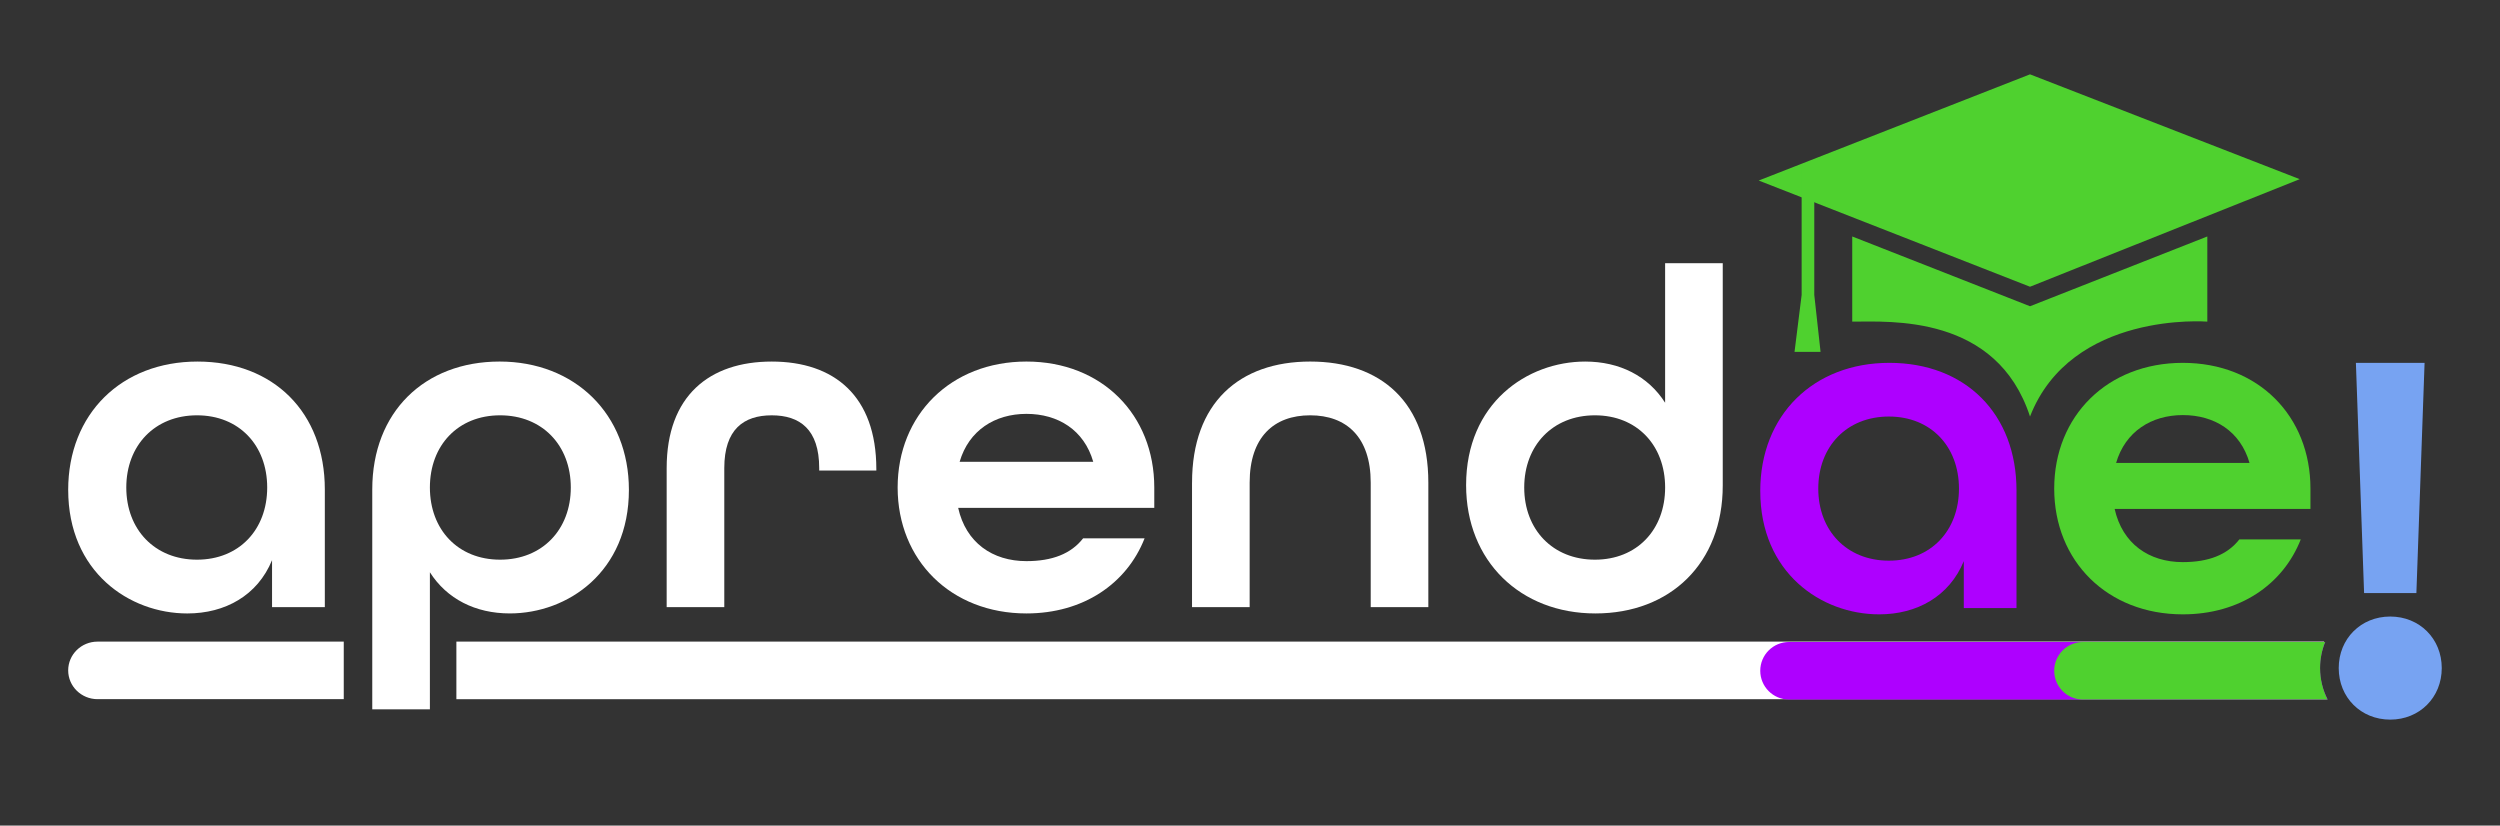
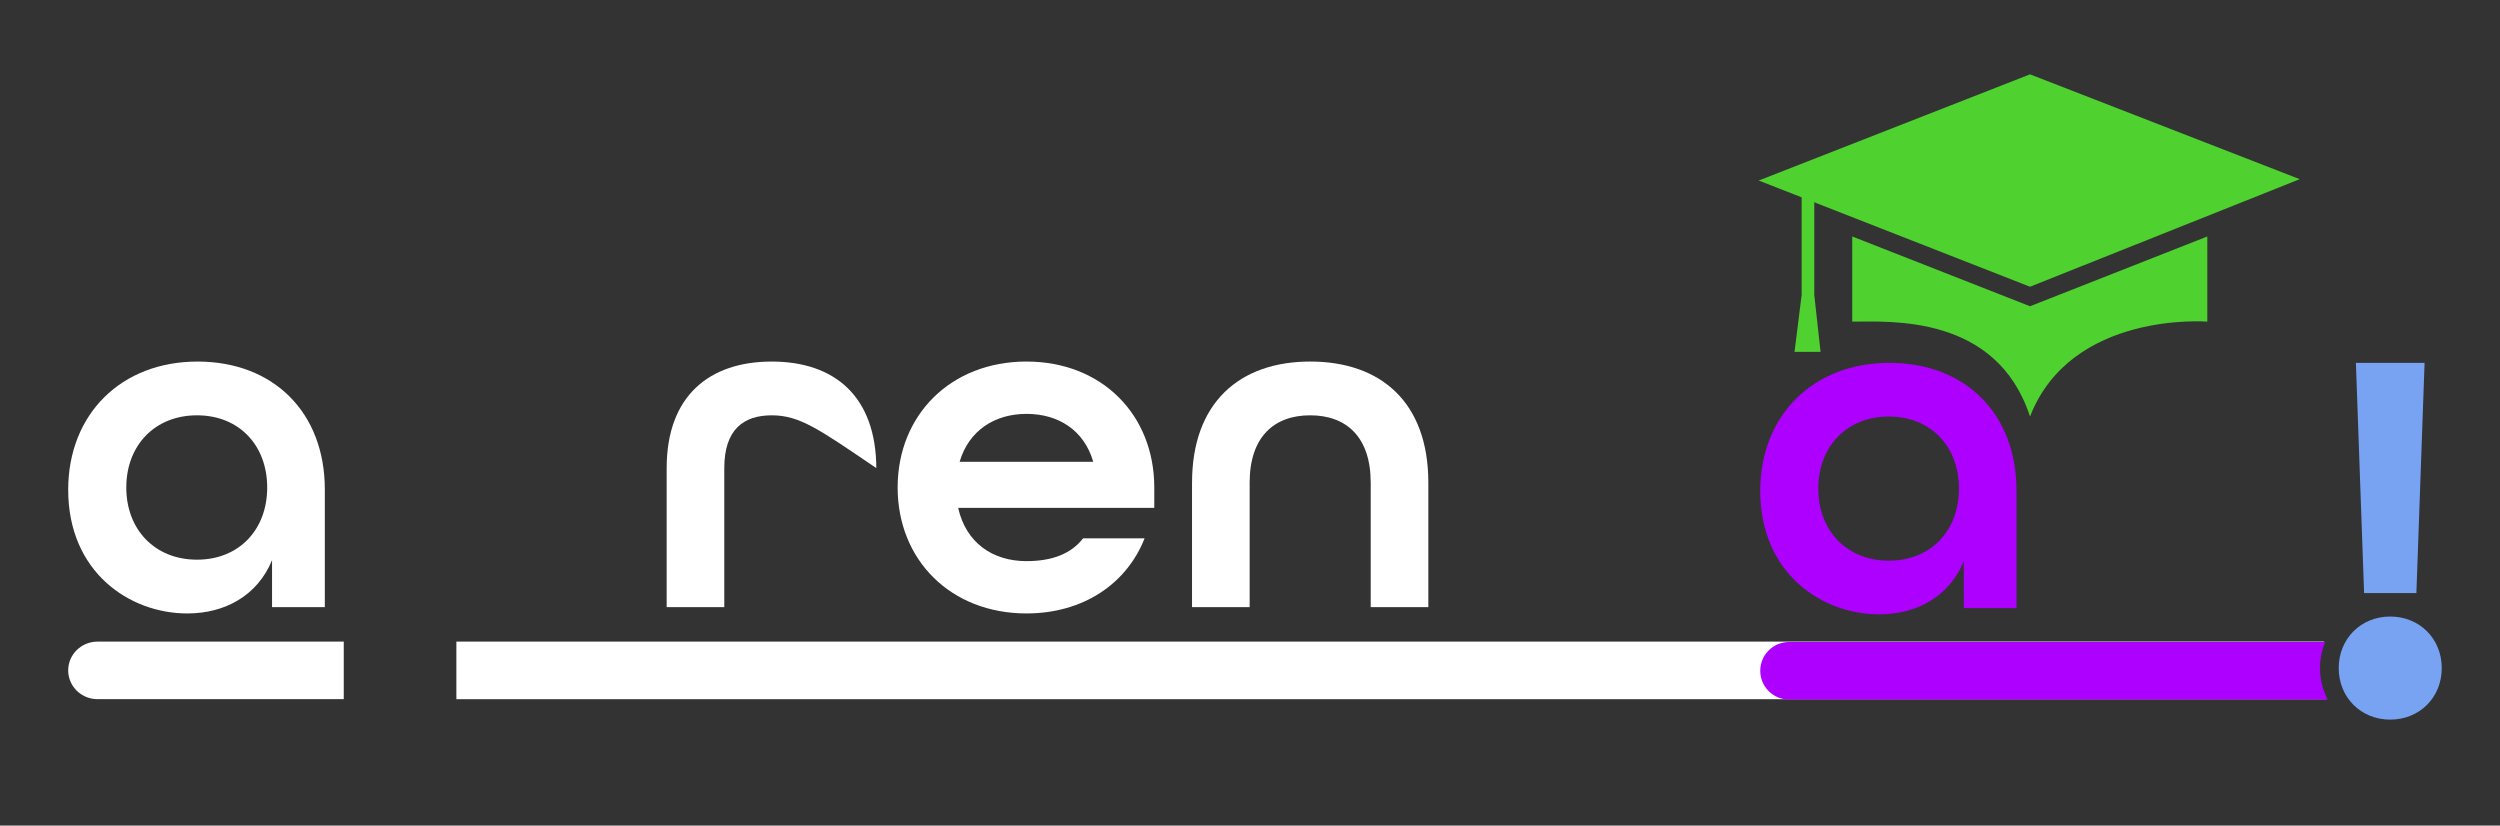
<svg xmlns="http://www.w3.org/2000/svg" fill="none" height="100%" overflow="visible" preserveAspectRatio="none" style="display: block;" viewBox="0 0 215 71" width="100%">
  <rect x="0" y="0" width="215" height="71" fill="#333333" stroke="none" />
  <g id="ESTUDAE ORIGINAL 1">
    <path d="M151.382 42.227C151.382 35.697 155.956 31.205 162.484 31.205C169.012 31.205 173.419 35.572 173.419 42.186V52.293H168.887V48.259C167.64 51.295 164.854 52.834 161.611 52.834C156.622 52.834 151.383 49.257 151.383 42.227H151.382ZM168.471 42.019C168.471 38.401 166.059 35.822 162.442 35.822C158.824 35.822 156.372 38.401 156.372 42.019C156.372 45.638 158.825 48.217 162.442 48.217C166.059 48.217 168.471 45.638 168.471 42.019Z" fill="#AE00FF" id="Vector" />
-     <path d="M176.662 42.019C176.662 35.78 181.236 31.205 187.723 31.205C194.209 31.205 198.699 35.78 198.699 42.019V43.766H181.859C182.525 46.761 184.812 48.342 187.722 48.342C189.926 48.342 191.547 47.718 192.586 46.387H197.867C196.329 50.297 192.586 52.834 187.722 52.834C181.235 52.834 176.662 48.259 176.662 42.019H176.662ZM193.46 39.815C192.67 37.069 190.425 35.697 187.723 35.697C185.02 35.697 182.774 37.111 181.984 39.815H193.46Z" fill="#4FD12F" id="Vector_2" />
    <path d="M201.13 57.455C201.13 54.93 203.037 53.022 205.56 53.022C208.083 53.022 209.991 54.93 209.991 57.455C209.991 59.98 208.084 61.887 205.56 61.887C203.036 61.887 201.13 59.98 201.13 57.455ZM202.606 31.205H208.514L207.809 51.006H203.312L202.607 31.205H202.606Z" fill="#77A3F2" id="Vector_3" />
    <g id="Group">
      <path d="M39.249 55.179V60.129H200.085C199.672 59.313 199.438 58.394 199.438 57.422C199.438 56.629 199.594 55.874 199.875 55.179H39.249Z" fill="white" id="Vector_4" />
      <path d="M29.563 55.179H8.389C6.994 55.179 5.864 56.287 5.864 57.654C5.864 59.02 6.994 60.128 8.389 60.128H29.563V55.178V55.179Z" fill="white" id="Vector_5" />
    </g>
    <path d="M199.522 57.455C199.522 56.66 199.681 55.903 199.967 55.212H153.856C152.49 55.212 151.382 56.319 151.382 57.686C151.382 59.053 152.49 60.161 153.856 60.161H200.184C199.762 59.351 199.522 58.431 199.522 57.454V57.455Z" fill="#AE00FF" id="Vector_6" />
-     <path d="M199.528 57.455C199.528 56.662 199.682 55.906 199.96 55.212H179.136C177.77 55.212 176.662 56.319 176.662 57.686C176.662 59.053 177.77 60.161 179.136 60.161H200.169C199.76 59.347 199.528 58.428 199.528 57.454V57.455Z" fill="#4FD12F" id="Vector_7" />
    <g id="Group_2">
      <path d="M174.58 6.393L197.776 15.409L174.58 24.659L151.249 15.526L174.58 6.393Z" fill="#4FD12F" id="Vector_8" />
      <path d="M154.941 14.442V25.365L154.329 30.262H156.568L156.028 25.365V14.442H154.941Z" fill="#4FD12F" id="Vector_9" />
      <path d="M159.292 20.336L174.581 26.338L189.83 20.336V27.66C189.83 27.66 178.126 26.719 174.581 35.821C171.711 27.021 162.556 27.66 159.292 27.66V20.336Z" fill="#4FD12F" id="Vector_10" />
    </g>
    <g id="Group_3">
      <path d="M5.864 42.133C5.864 35.592 10.444 31.094 16.983 31.094C23.521 31.094 27.935 35.468 27.935 42.092V52.215H23.396V48.174C22.147 51.215 19.357 52.757 16.109 52.757C11.112 52.757 5.865 49.174 5.865 42.134L5.864 42.133ZM22.979 41.925C22.979 38.3 20.564 35.717 16.941 35.717C13.318 35.717 10.861 38.3 10.861 41.925C10.861 45.549 13.318 48.132 16.941 48.132C20.564 48.132 22.979 45.549 22.979 41.925Z" fill="white" id="Vector_11" />
-       <path d="M32.015 42.091C32.015 35.426 36.513 31.093 42.967 31.093C49.422 31.093 54.086 35.592 54.086 42.132C54.086 49.173 48.839 52.755 43.842 52.755C40.886 52.755 38.428 51.506 36.971 49.215V61.004H32.015V42.091V42.091ZM49.089 41.925C49.089 38.3 46.632 35.717 43.009 35.717C39.386 35.717 36.971 38.3 36.971 41.925C36.971 45.549 39.386 48.132 43.009 48.132C46.632 48.132 49.089 45.549 49.089 41.925Z" fill="white" id="Vector_12" />
-       <path d="M57.333 40.258C57.333 34.051 60.998 31.094 66.37 31.094C71.741 31.094 75.365 34.051 75.365 40.342V40.467H70.451V40.258C70.451 36.926 68.786 35.718 66.37 35.718C63.954 35.718 62.289 36.926 62.289 40.258V52.215H57.333V40.258H57.333Z" fill="white" id="Vector_13" />
+       <path d="M57.333 40.258C57.333 34.051 60.998 31.094 66.37 31.094C71.741 31.094 75.365 34.051 75.365 40.342V40.467V40.258C70.451 36.926 68.786 35.718 66.37 35.718C63.954 35.718 62.289 36.926 62.289 40.258V52.215H57.333V40.258H57.333Z" fill="white" id="Vector_13" />
      <path d="M77.197 41.925C77.197 35.675 81.777 31.093 88.274 31.093C94.77 31.093 99.268 35.675 99.268 41.925V43.674H82.402C83.068 46.674 85.359 48.257 88.274 48.257C90.481 48.257 92.105 47.632 93.146 46.299H98.434C96.894 50.215 93.146 52.756 88.274 52.756C81.777 52.756 77.197 48.174 77.197 41.925ZM94.02 39.717C93.23 36.968 90.98 35.593 88.274 35.593C85.567 35.593 83.318 37.009 82.527 39.717H94.02Z" fill="white" id="Vector_14" />
      <path d="M102.516 41.508C102.516 34.635 106.597 31.093 112.676 31.093C118.756 31.093 122.837 34.593 122.837 41.508V52.215H117.881V41.508C117.881 37.592 115.799 35.717 112.676 35.717C109.553 35.717 107.47 37.592 107.47 41.508V52.215H102.514V41.508H102.516Z" fill="white" id="Vector_15" />
-       <path d="M126.085 41.717C126.085 34.676 131.332 31.094 136.329 31.094C139.286 31.094 141.743 32.343 143.2 34.635V22.637H148.156V41.758C148.156 48.423 143.659 52.756 137.204 52.756C130.749 52.756 126.085 48.257 126.085 41.717ZM143.201 41.925C143.201 38.3 140.786 35.717 137.163 35.717C133.54 35.717 131.083 38.3 131.083 41.925C131.083 45.549 133.54 48.132 137.163 48.132C140.786 48.132 143.201 45.549 143.201 41.925Z" fill="white" id="Vector_16" />
    </g>
  </g>
</svg>